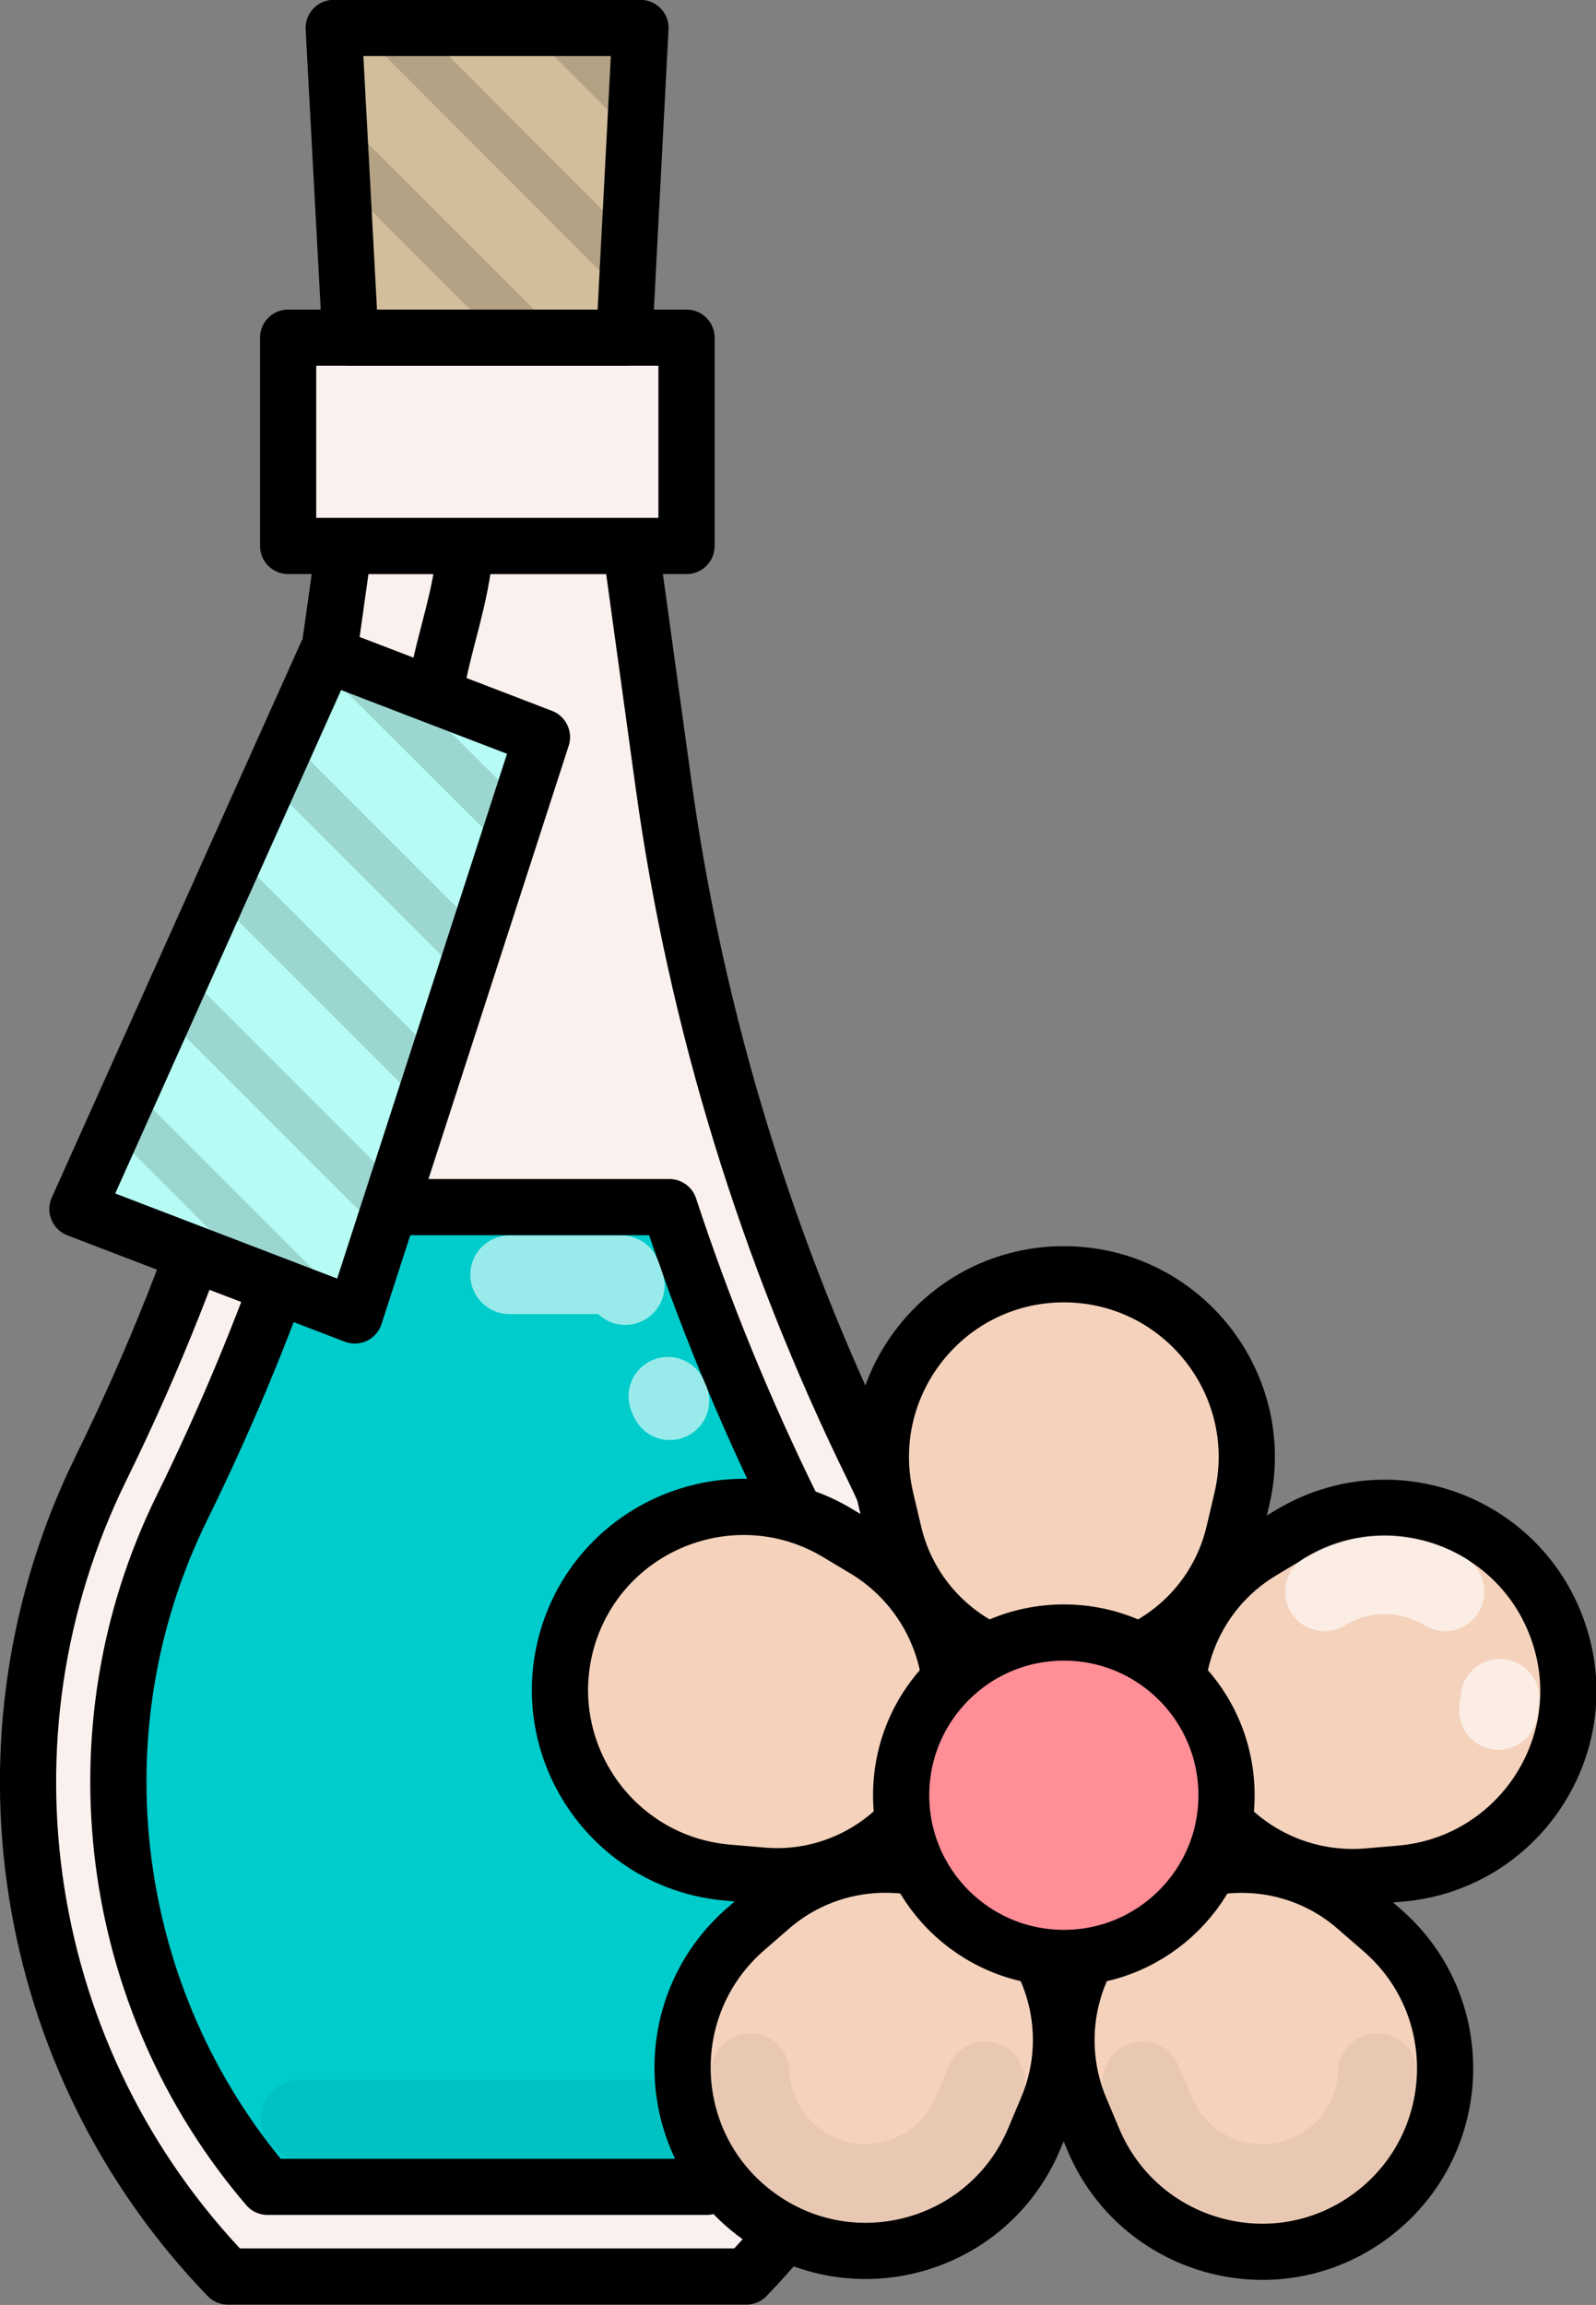
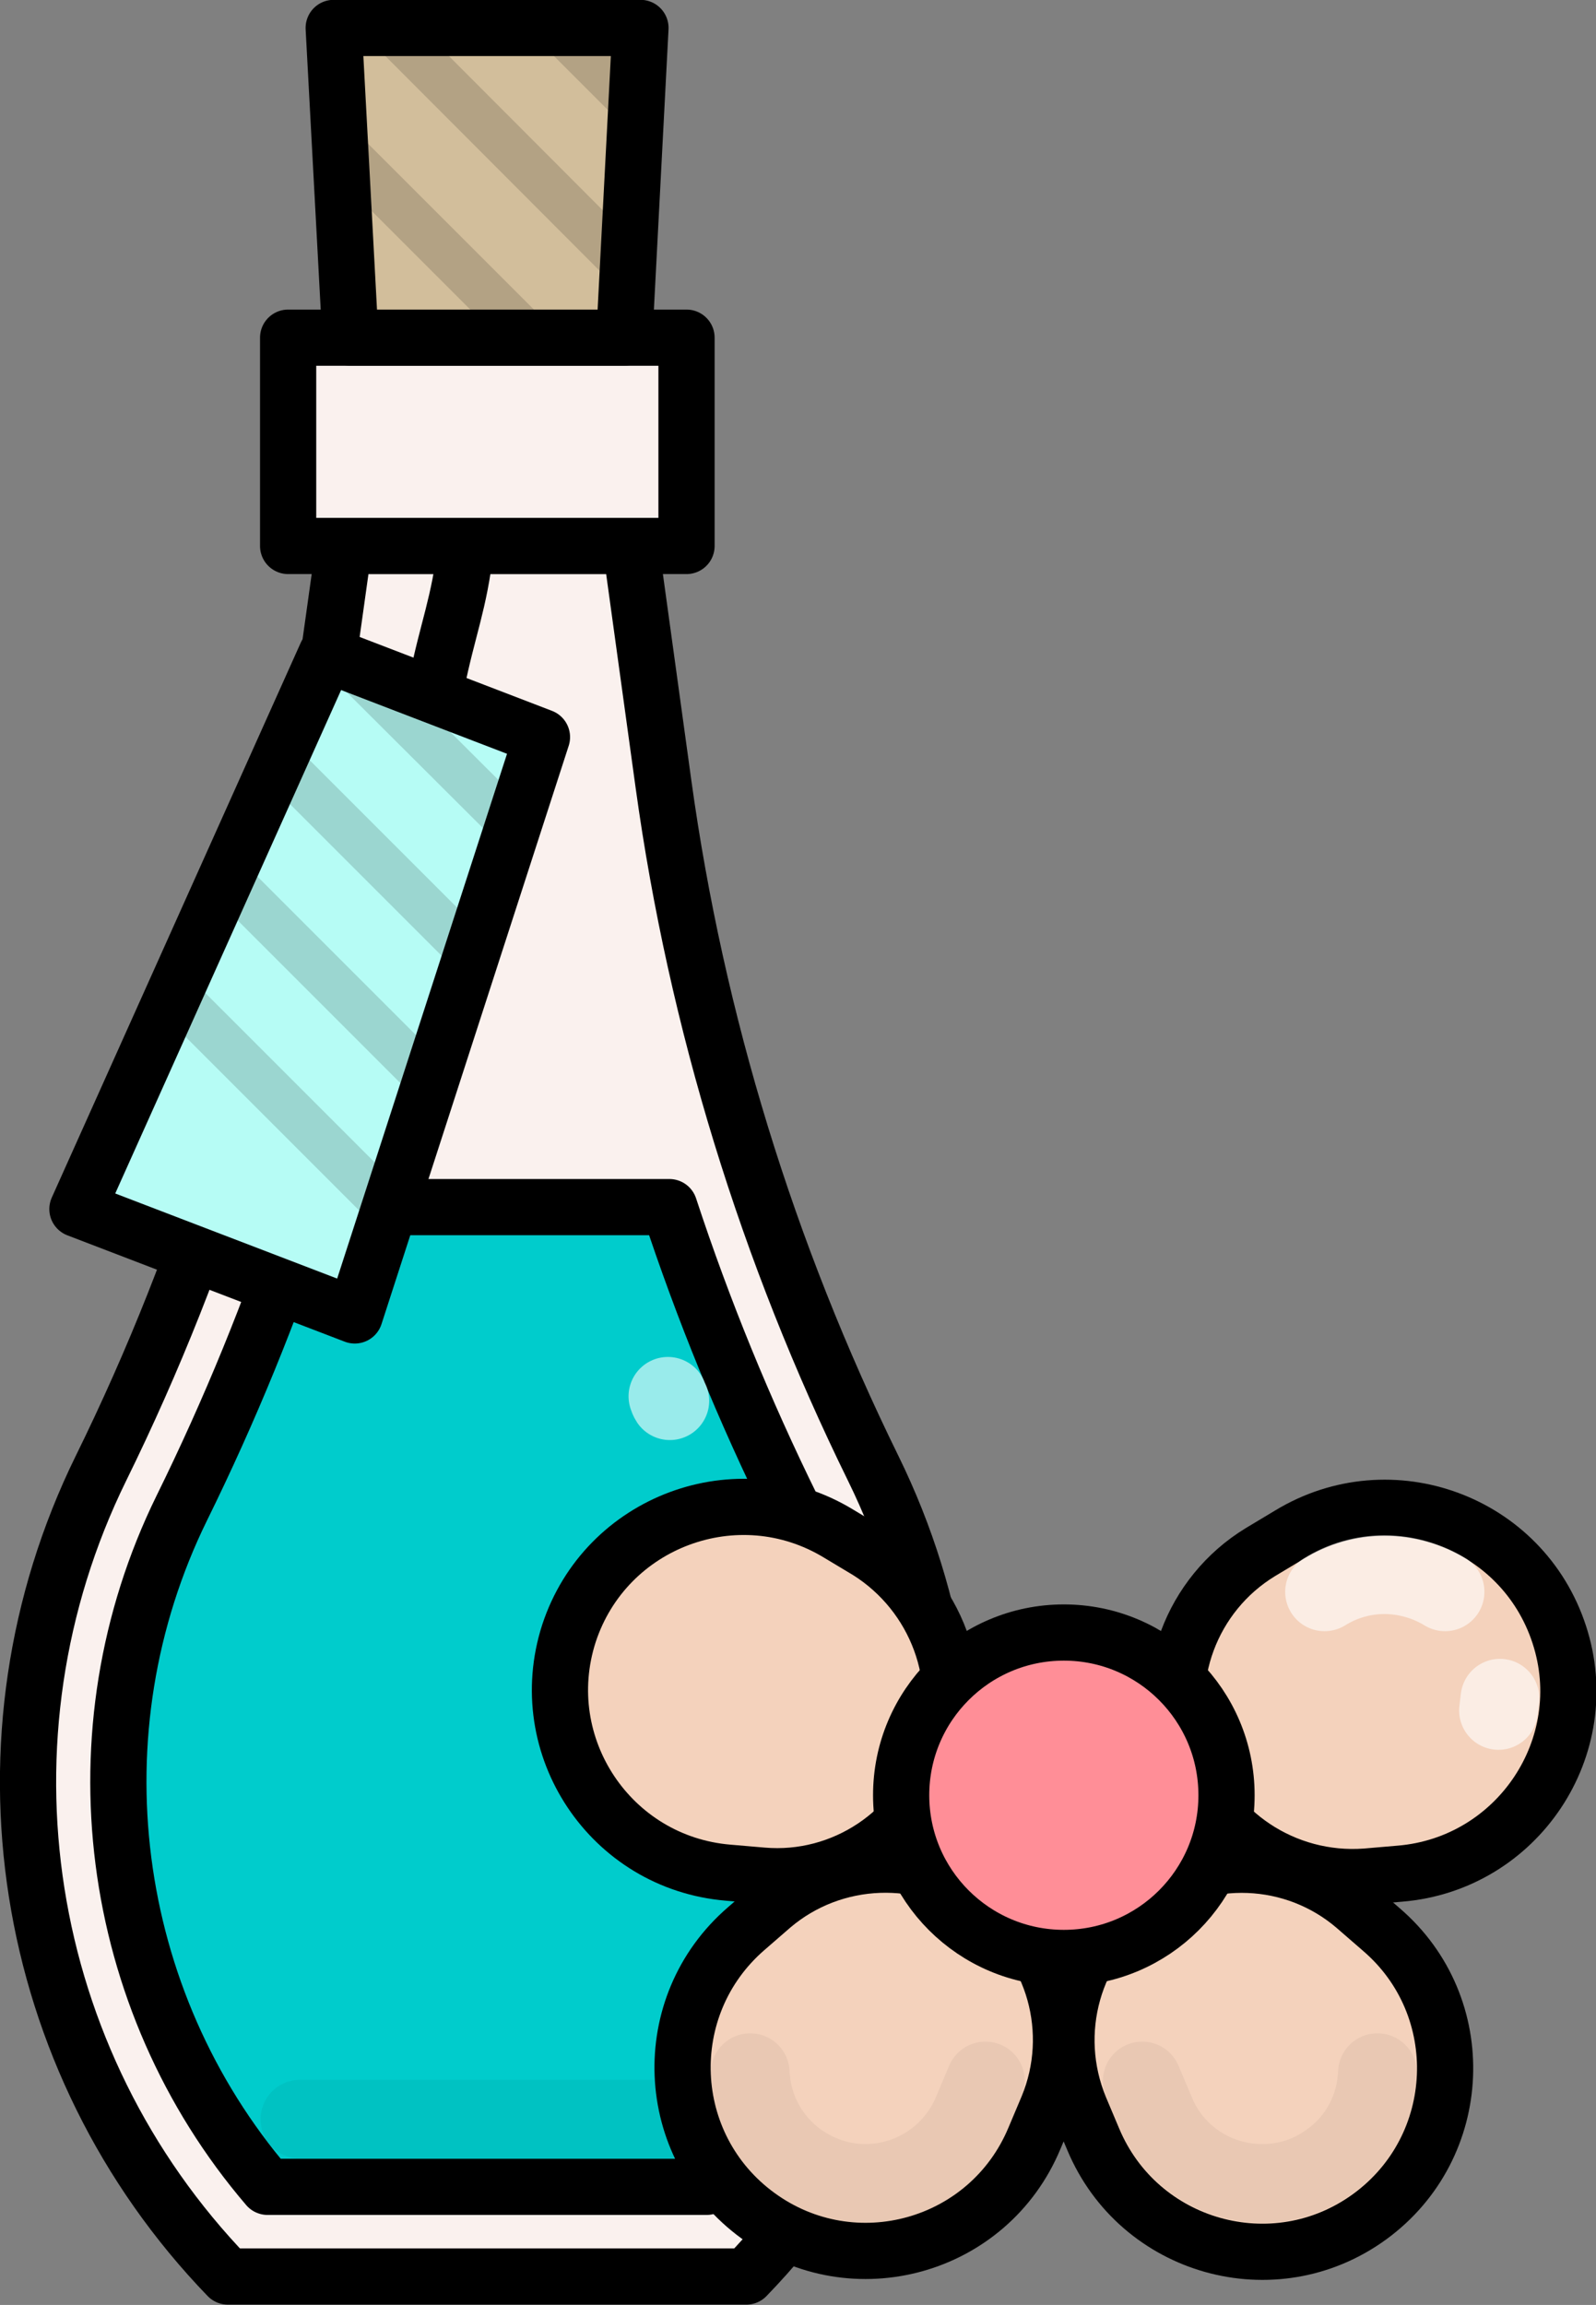
<svg xmlns="http://www.w3.org/2000/svg" id="Layer_1" x="0px" y="0px" viewBox="0 0 325.7 470.3" xml:space="preserve">
  <rect x="0" y="0" width="325.7" height="470.3" fill="#808080" stroke="none" />
  <g>
    <path fill="#FAF1EE" stroke="#000000" stroke-width="11.47" stroke-linecap="round" stroke-linejoin="round" stroke-miterlimit="10" d=" M178.2,299.6L178.2,299.6c-21.6-44-36.1-91.1-42.8-139.6l-6.7-48.6H112H86.8H70.2L63.4,160c-6.7,48.5-21.2,95.7-42.8,139.6v0 C-6.4,354.6,4,420.5,46.5,464.5h40.3H112h40.3h0C194.9,420.5,205.2,354.6,178.2,299.6z" />
    <path fill="#00CCCC" stroke="#000000" stroke-width="11.47" stroke-linecap="round" stroke-linejoin="round" stroke-miterlimit="10" d=" M136.6,246.3H62.2c-6.9,21-15.3,41.5-25.1,61.4C14.7,353.3,21.9,408,54.6,446.2h89.6c32.8-38.2,39.9-92.9,17.5-138.5 C151.9,287.8,143.5,267.3,136.6,246.3z" />
-     <path opacity="0.6" fill="none" stroke="#FFFFFF" stroke-width="16.058" stroke-linecap="round" stroke-linejoin="round" stroke-miterlimit="10" d=" M104,260.1h22.8c0.3,0.7,0.5,1.5,0.8,2.2" />
    <path opacity="5.000000e-02" fill="none" stroke="#000000" stroke-width="16.058" stroke-linecap="round" stroke-linejoin="round" stroke-miterlimit="10" d=" M137.7,432.4H61.2" />
    <path opacity="0.6" fill="none" stroke="#FFFFFF" stroke-width="16.058" stroke-linecap="round" stroke-linejoin="round" stroke-miterlimit="10" d=" M136.3,284.9c0.1,0.3,0.2,0.6,0.4,0.9" />
    <rect x="58.8" y="68.9" fill="#FAF1EE" stroke="#000000" stroke-width="11.47" stroke-linecap="round" stroke-linejoin="round" stroke-miterlimit="10" width="81.3" height="42.5" />
    <polygon fill="#D2BE9B" stroke="#000000" stroke-width="11.47" stroke-linecap="round" stroke-linejoin="round" stroke-miterlimit="10" points=" 130.7,5.7 68.1,5.7 71.5,68.9 127.4,68.9 " />
    <polygon fill="#B6FCF5" stroke="#000000" stroke-width="11.47" stroke-linecap="round" stroke-linejoin="round" stroke-miterlimit="10" points=" 72.4,268.4 15.8,246.7 66.6,133.5 110.6,150.4 " />
    <path fill="none" stroke="#000000" stroke-width="11.47" stroke-linecap="round" stroke-linejoin="round" stroke-miterlimit="10" d=" M89.1,139.5c2.2-11,4.7-16.6,5.9-27.7" />
-     <path fill="#F4D2BC" stroke="#000000" stroke-width="11.47" stroke-linecap="round" stroke-linejoin="round" stroke-miterlimit="10" d=" M217.1,340.3L217.1,340.3c-16.5,0-30.9-11.4-34.7-27.5l-1.6-6.8c-5.6-23.5,12.2-46,36.3-46h0c24.1,0,41.9,22.5,36.3,46l-1.6,6.8 C248,328.9,233.6,340.3,217.1,340.3z" />
    <path fill="#F4D2BC" stroke="#000000" stroke-width="11.47" stroke-linecap="round" stroke-linejoin="round" stroke-miterlimit="10" d=" M192.4,358.2L192.4,358.2c-5.1,15.7-20.4,25.9-36.8,24.5l-7-0.6c-24-2-39.9-25.8-32.5-48.8l0,0c7.5-22.9,34.4-32.9,55-20.4l6,3.6 C191.1,325.3,197.5,342.5,192.4,358.2z" />
    <path fill="#F4D2BC" stroke="#000000" stroke-width="11.47" stroke-linecap="round" stroke-linejoin="round" stroke-miterlimit="10" d=" M201.8,387.3L201.8,387.3c13.4,9.7,18.3,27.4,12,42.6l-2.7,6.4c-9.3,22.3-36.9,30-56.4,15.8l0,0c-19.5-14.2-20.7-42.8-2.4-58.6 l5.3-4.6C170.1,378.3,188.4,377.6,201.8,387.3z" />
    <path opacity="5.000000e-02" fill="none" stroke="#000000" stroke-width="16.058" stroke-linecap="round" stroke-linejoin="round" stroke-miterlimit="10" d=" M201.1,424.6l-2.7,6.4c-3.7,8.8-12.3,14.5-21.8,14.5c-5,0-9.7-1.6-13.8-4.5c-5.9-4.3-9.4-10.9-9.7-18.1" />
    <path fill="#F4D2BC" stroke="#000000" stroke-width="11.47" stroke-linecap="round" stroke-linejoin="round" stroke-miterlimit="10" d=" M232.4,387.3L232.4,387.3c13.4-9.7,31.7-9,44.2,1.8l5.3,4.6c18.3,15.7,17.1,44.4-2.4,58.6l0,0c-19.5,14.2-47.1,6.4-56.4-15.8 l-2.7-6.4C214,414.7,219,397,232.4,387.3z" />
    <path opacity="5.000000e-02" fill="none" stroke="#000000" stroke-width="16.058" stroke-linecap="round" stroke-linejoin="round" stroke-miterlimit="10" d=" M281.1,422.9c-0.3,7.3-3.8,13.9-9.7,18.1c-4.1,3-8.8,4.5-13.8,4.5c-9.6,0-18.2-5.7-21.8-14.5l-2.7-6.4" />
    <path fill="#F4D2BC" stroke="#000000" stroke-width="11.47" stroke-linecap="round" stroke-linejoin="round" stroke-miterlimit="10" d=" M241.8,358.2L241.8,358.2c-5.1-15.7,1.3-32.9,15.4-41.5l6-3.6c20.6-12.5,47.5-2.6,55,20.4l0,0c7.5,22.9-8.5,46.8-32.5,48.8l-7,0.6 C262.2,384.1,246.9,374,241.8,358.2z" />
    <path opacity="0.6" fill="none" stroke="#FFFFFF" stroke-width="16.058" stroke-linecap="round" stroke-linejoin="round" stroke-miterlimit="10" d=" M270.3,324.8c3.7-2.3,7.9-3.5,12.2-3.5c4.5,0,8.8,1.3,12.4,3.5" />
    <path opacity="0.6" fill="none" stroke="#FFFFFF" stroke-width="16.058" stroke-linecap="round" stroke-linejoin="round" stroke-miterlimit="10" d=" M306.1,346.5c-0.1,0.8-0.2,1.7-0.3,2.5" />
    <circle fill="#FF8E97" stroke="#000000" stroke-width="11.47" stroke-linecap="round" stroke-linejoin="round" stroke-miterlimit="10" cx="217.1" cy="366.3" r="33.2" />
    <g>
-       <line opacity="0.15" fill="none" stroke="#000000" stroke-width="9.176" stroke-linecap="round" stroke-linejoin="round" stroke-miterlimit="10" x1="63.4" y1="265" x2="24.9" y2="226.5" />
      <line opacity="0.15" fill="none" stroke="#000000" stroke-width="9.176" stroke-linecap="round" stroke-linejoin="round" stroke-miterlimit="10" x1="79.5" y1="246.7" x2="35.5" y2="202.7" />
      <line opacity="0.15" fill="none" stroke="#000000" stroke-width="9.176" stroke-linecap="round" stroke-linejoin="round" stroke-miterlimit="10" x1="87.9" y1="220.7" x2="46.2" y2="179" />
      <line opacity="0.15" fill="none" stroke="#000000" stroke-width="9.176" stroke-linecap="round" stroke-linejoin="round" stroke-miterlimit="10" x1="96.3" y1="194.7" x2="56.8" y2="155.2" />
      <line opacity="0.15" fill="none" stroke="#000000" stroke-width="9.176" stroke-linecap="round" stroke-linejoin="round" stroke-miterlimit="10" x1="104.7" y1="168.6" x2="71.3" y2="135.3" />
    </g>
    <g>
      <line opacity="0.15" fill="none" stroke="#000000" stroke-width="9.176" stroke-linecap="round" stroke-linejoin="round" stroke-miterlimit="10" x1="73.8" y1="68.9" x2="71.3" y2="66.5" />
      <line opacity="0.15" fill="none" stroke="#000000" stroke-width="9.176" stroke-linecap="round" stroke-linejoin="round" stroke-miterlimit="10" x1="108.2" y1="68.9" x2="69.4" y2="30.1" />
      <line opacity="0.15" fill="none" stroke="#000000" stroke-width="9.176" stroke-linecap="round" stroke-linejoin="round" stroke-miterlimit="10" x1="128.1" y1="54.5" x2="79.4" y2="5.7" />
      <line opacity="0.15" fill="none" stroke="#000000" stroke-width="9.176" stroke-linecap="round" stroke-linejoin="round" stroke-miterlimit="10" x1="129.9" y1="21.8" x2="113.8" y2="5.7" />
    </g>
  </g>
</svg>